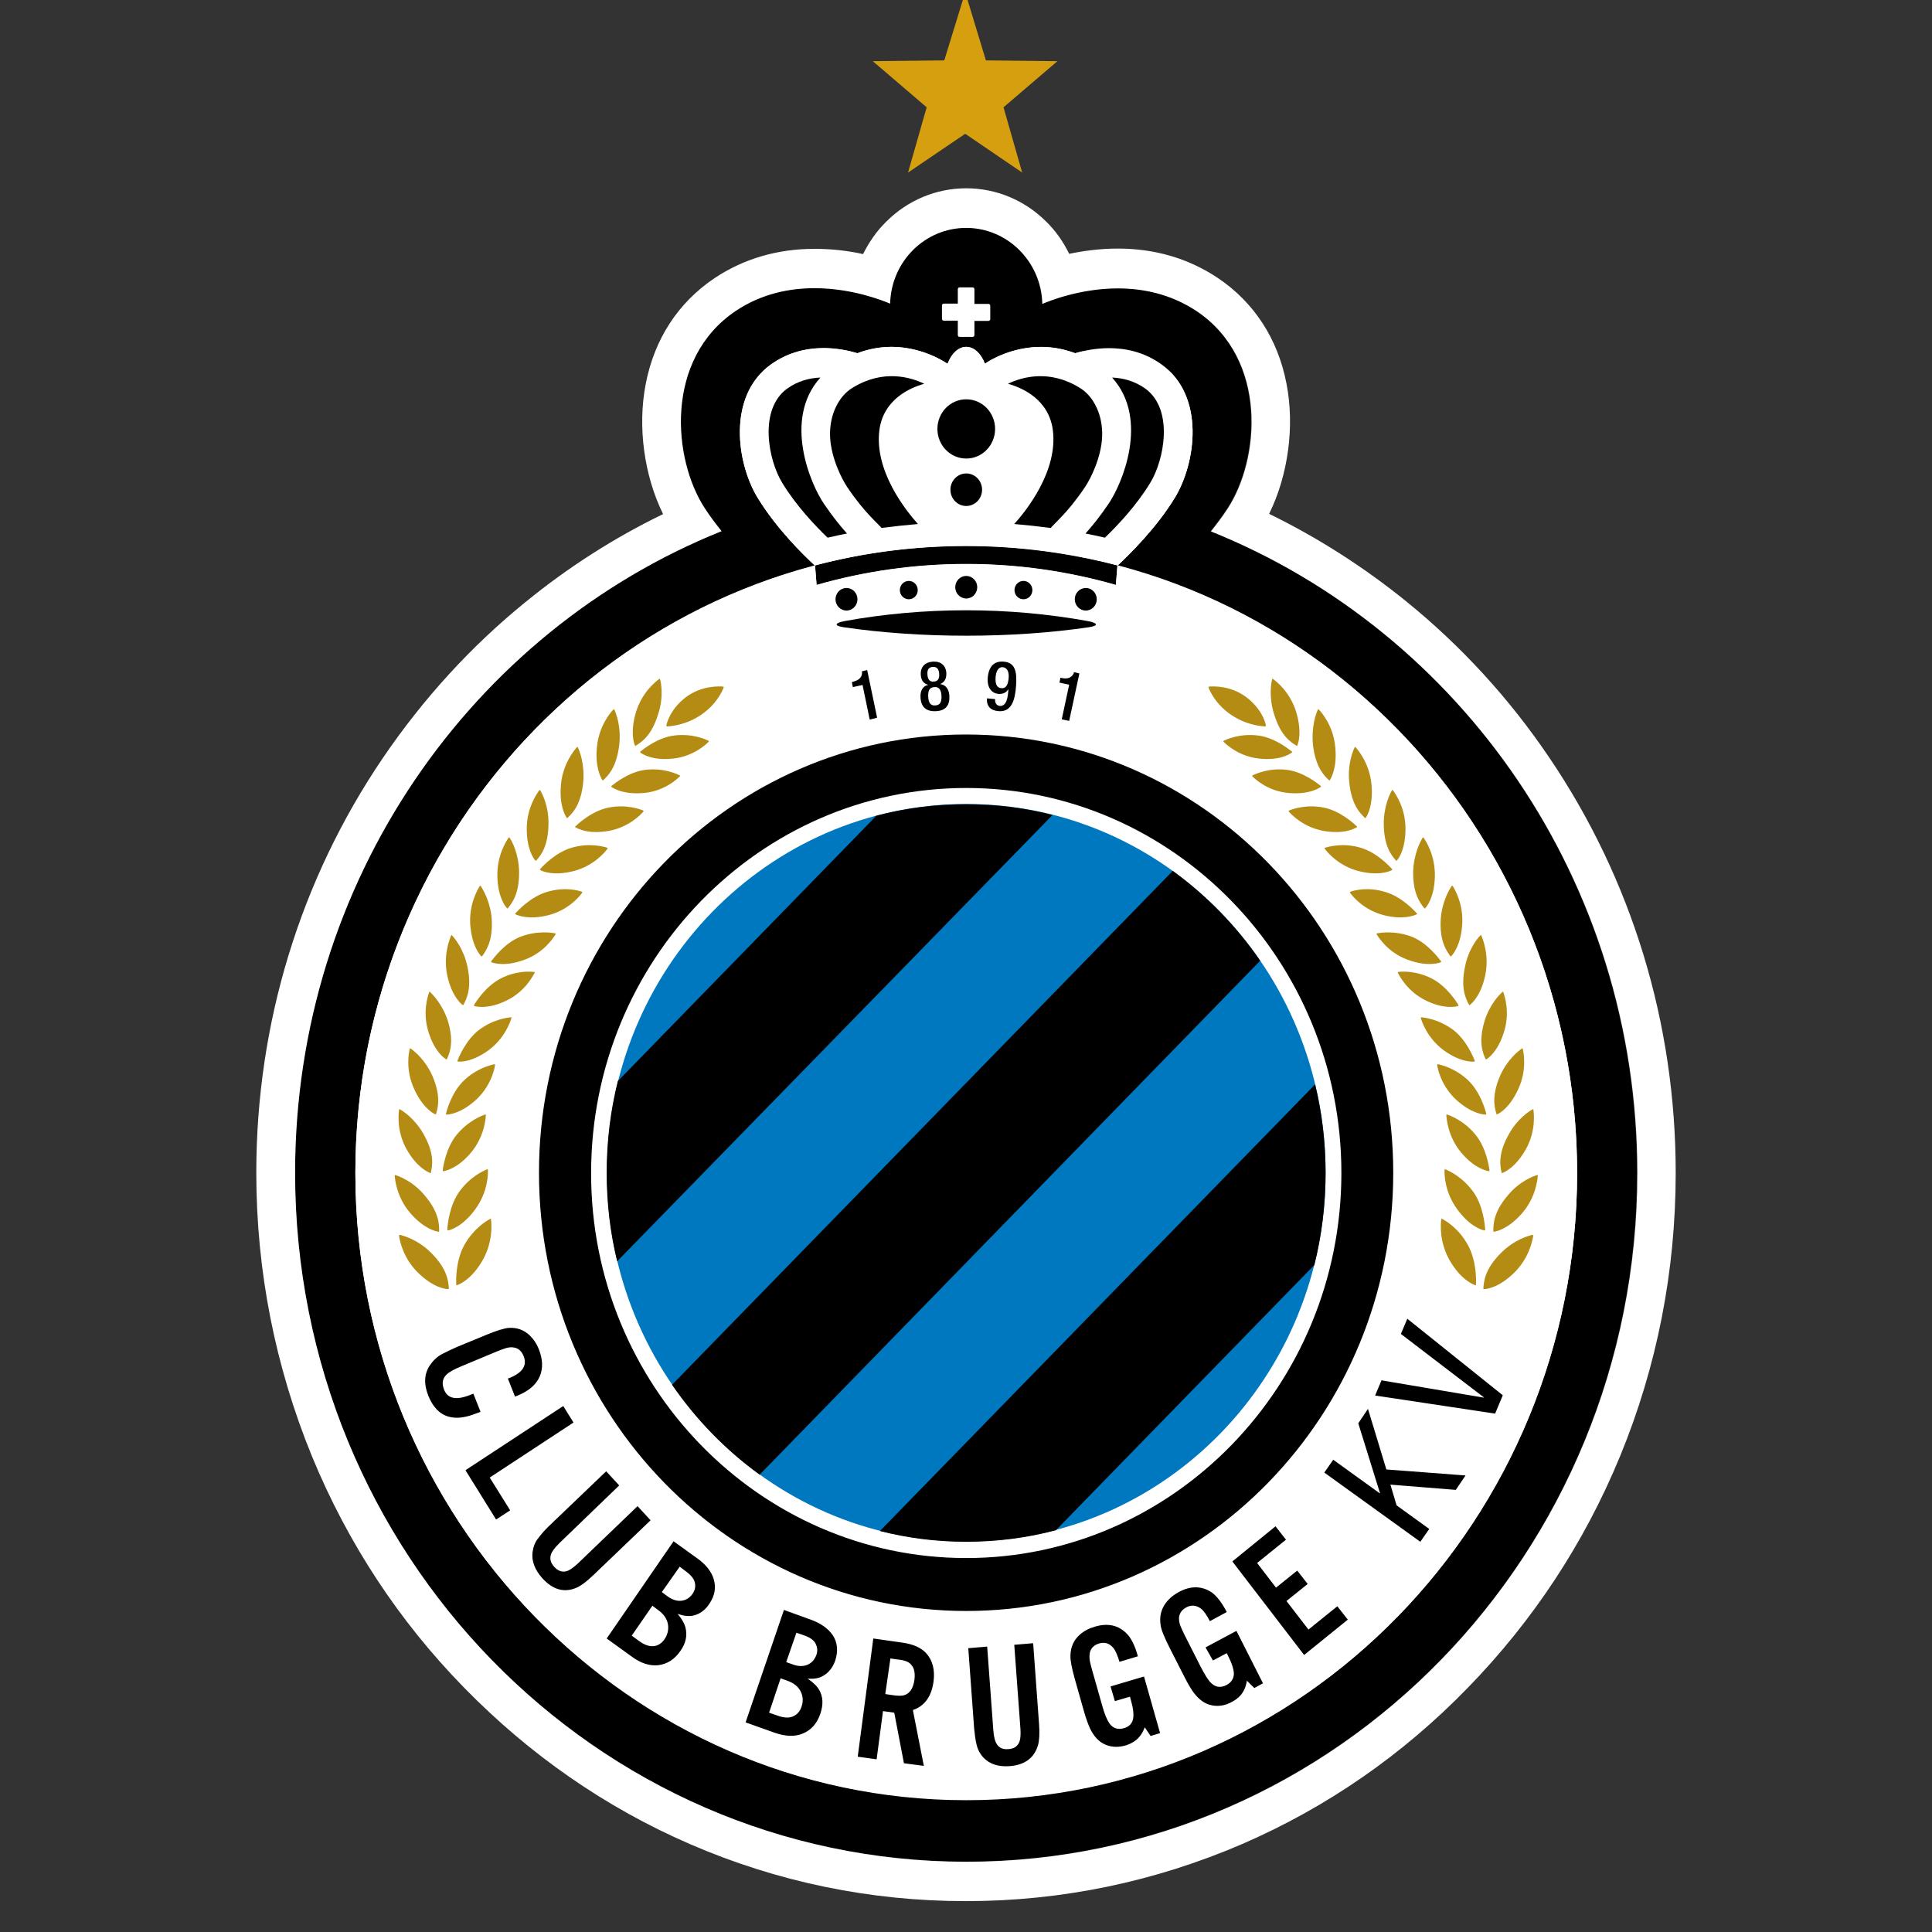
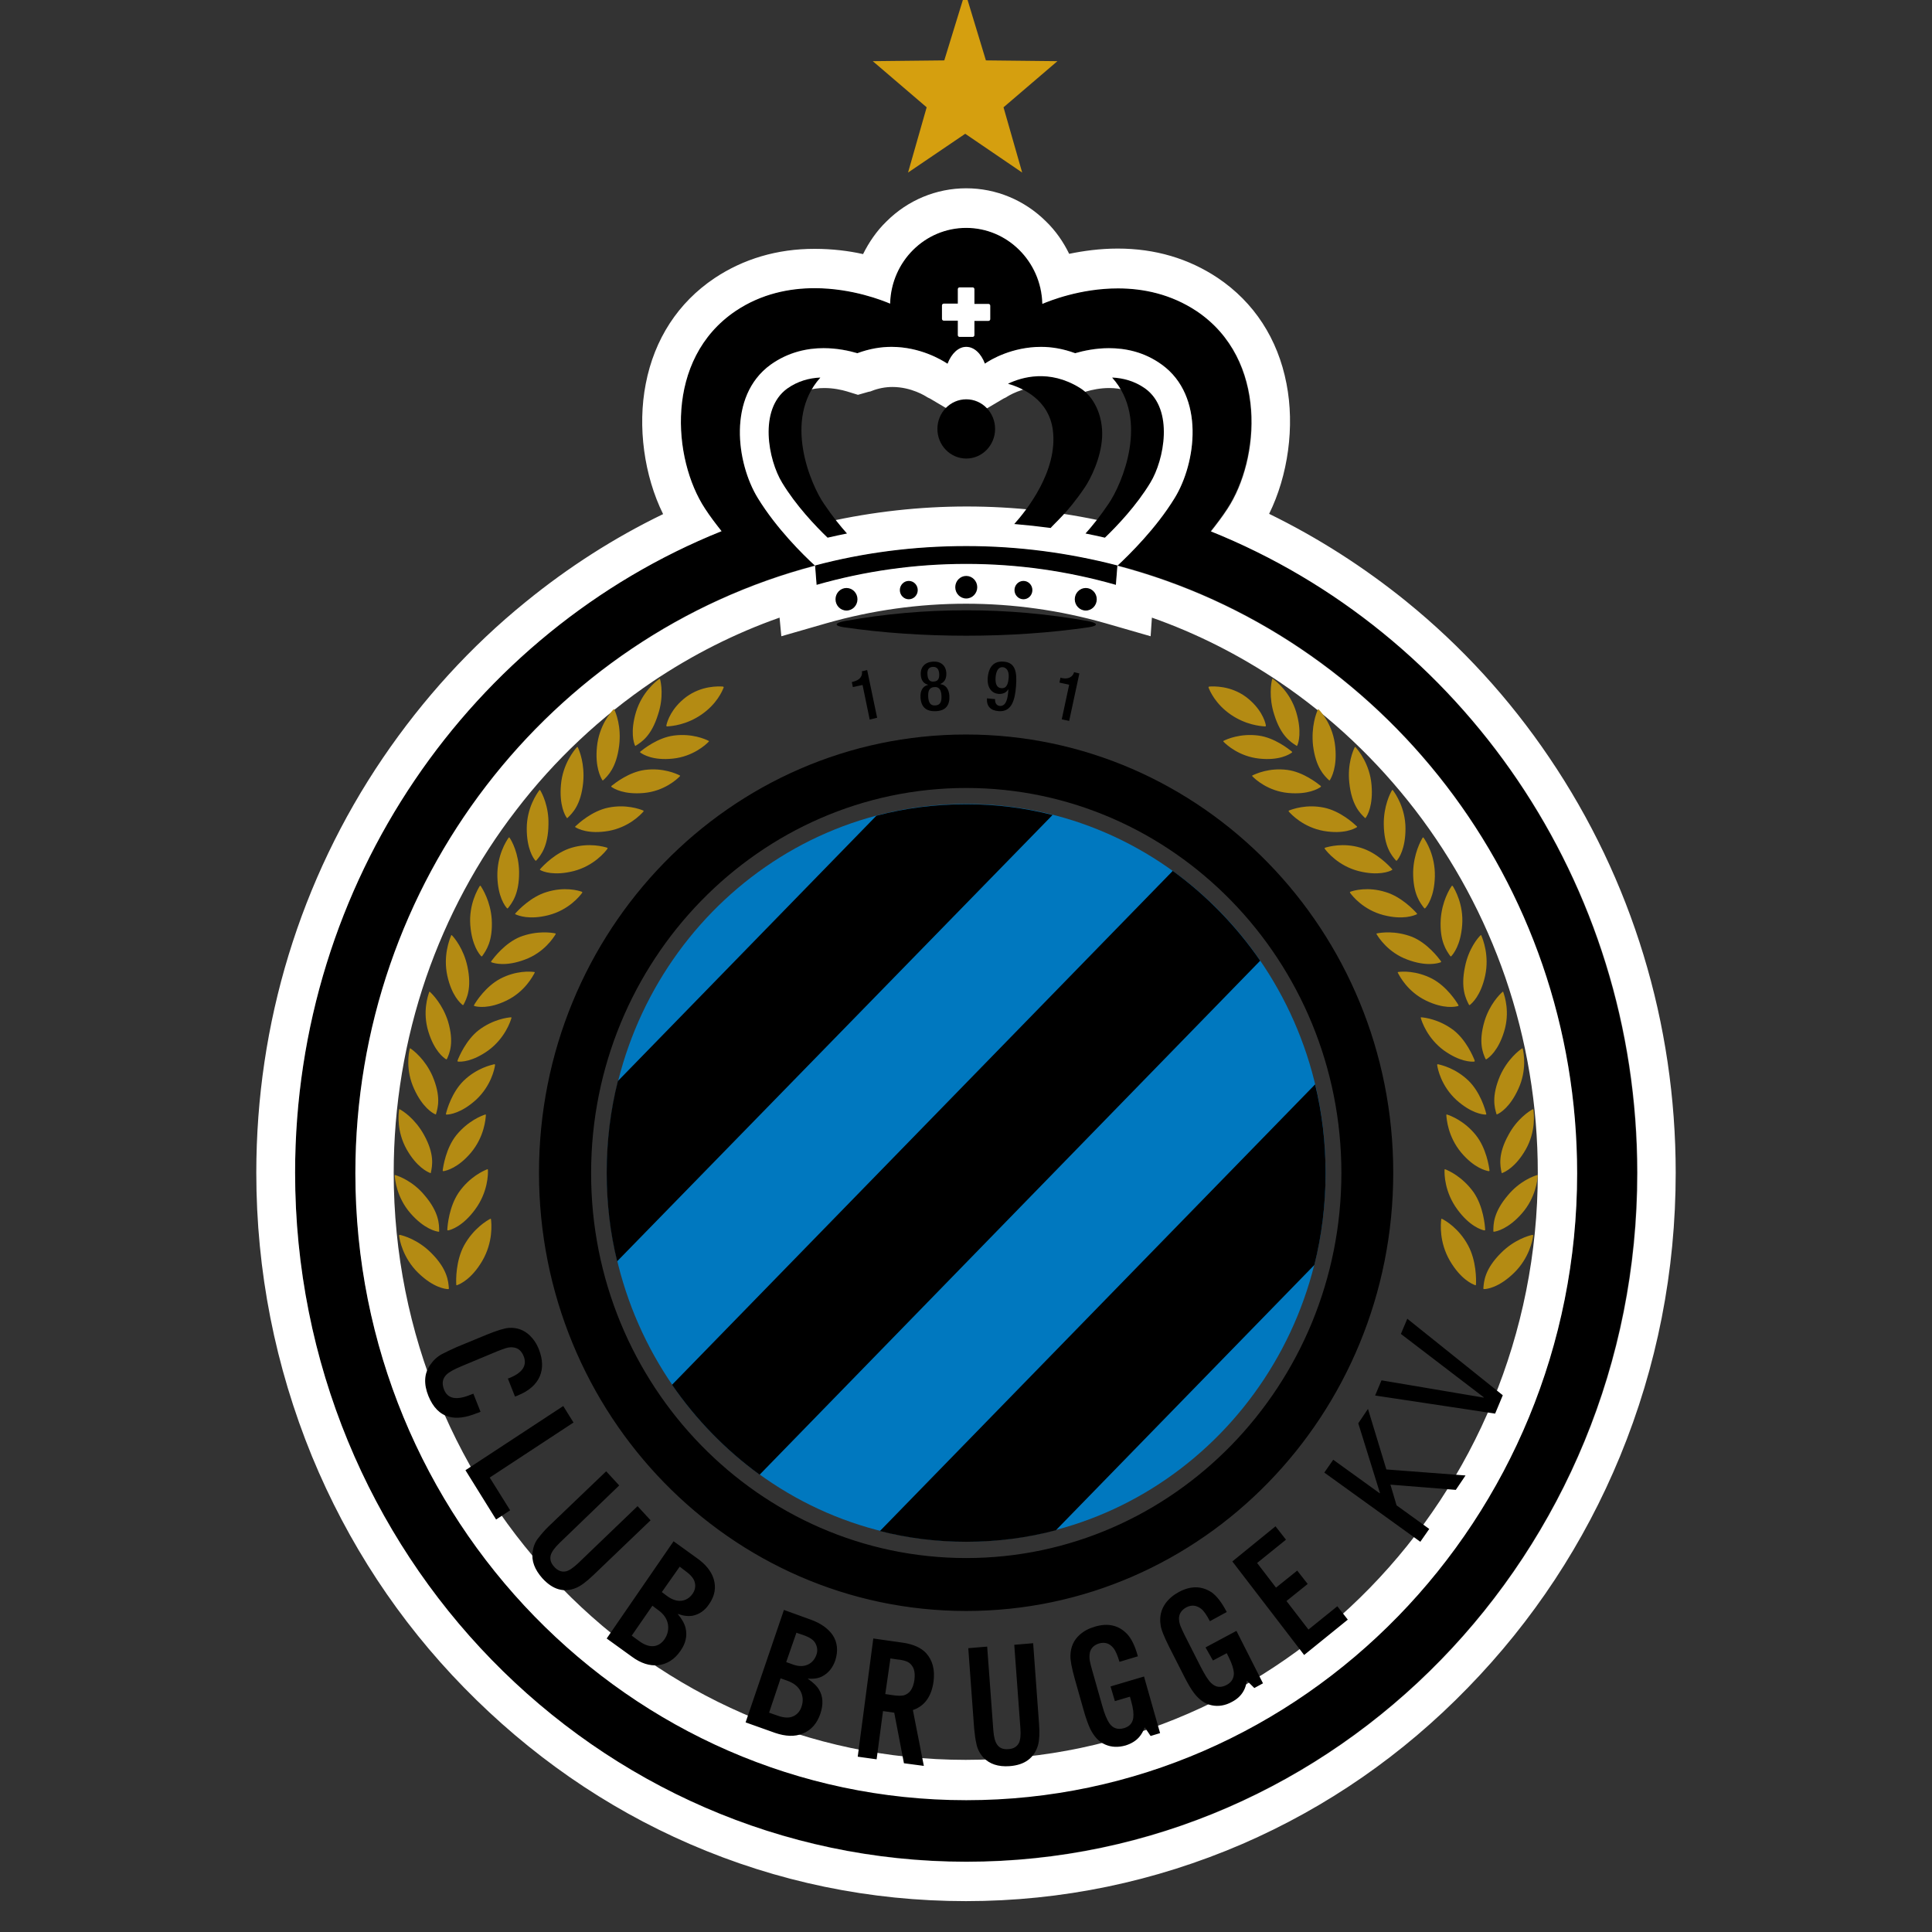
<svg xmlns="http://www.w3.org/2000/svg" width="50" height="50" viewBox="0 0 50 50" fill="none">
  <rect x="0" y="0" width="50" height="50" fill="#333333" stroke="none" />
  <g clip-path="url(#clip0_4838_18519)">
    <g clip-path="url(#clip1_4838_18519)">
-       <path d="M25.059 47.166C34.075 47.166 41.384 39.665 41.384 30.412C41.384 21.158 34.075 13.657 25.059 13.657C16.043 13.657 8.734 21.158 8.734 30.412C8.734 39.665 16.043 47.166 25.059 47.166Z" fill="white" />
-       <path d="M20.34 15.8L17.994 9.764L19.038 8.054L26.486 8.726L30.855 9.764L31.655 11.398L29.632 15.8L20.346 16.452L20.34 15.8Z" fill="white" />
      <path d="M25.006 48.176C15.416 48.176 7.637 40.2 7.637 30.351C7.637 22.801 12.211 16.343 18.675 13.745L18.668 13.739C18.523 13.556 18.377 13.366 18.245 13.162C17.406 11.887 17.188 9.296 19.038 8.048C20.717 6.915 22.739 7.729 23.03 7.858V7.844C23.07 6.759 23.936 5.891 25 5.891C26.064 5.891 26.936 6.759 26.969 7.844V7.858C27.267 7.729 29.282 6.922 30.961 8.048C32.812 9.296 32.593 11.887 31.754 13.162C31.622 13.366 31.477 13.556 31.331 13.739L31.325 13.745C37.788 16.343 42.362 22.794 42.362 30.351C42.368 40.2 34.596 48.176 25.006 48.176ZM25.006 46.576C33.724 46.576 40.815 39.297 40.815 30.351C40.815 21.404 33.724 14.125 25.006 14.125C16.289 14.132 9.197 21.404 9.197 30.351C9.197 39.297 16.289 46.576 25.006 46.576ZM25.006 8.977C24.801 8.977 24.623 9.153 24.524 9.411H24.517C24.319 9.282 23.36 8.699 22.191 9.14H22.184C21.721 8.997 20.776 8.834 19.944 9.438C18.82 10.252 19.058 11.989 19.613 12.891C20.096 13.678 20.776 14.349 21.087 14.634L21.093 14.641L21.133 15.143C22.369 14.79 23.665 14.6 25.006 14.6C26.348 14.6 27.643 14.79 28.879 15.143L28.919 14.641L28.925 14.634C29.229 14.349 29.917 13.678 30.399 12.891C30.954 11.989 31.192 10.252 30.069 9.438C29.236 8.834 28.291 9.004 27.828 9.14H27.822C26.652 8.706 25.694 9.282 25.495 9.411H25.489C25.383 9.147 25.204 8.977 25.006 8.977Z" fill="black" />
      <path d="M25.006 5.898C26.07 5.898 26.943 6.766 26.976 7.851V7.865C27.154 7.79 27.954 7.464 28.932 7.464C29.58 7.464 30.3 7.607 30.974 8.055C32.825 9.303 32.607 11.894 31.768 13.169C31.635 13.373 31.49 13.562 31.345 13.746L31.338 13.752C37.802 16.35 42.375 22.801 42.375 30.357C42.375 40.2 34.603 48.183 25.006 48.183C15.416 48.177 7.637 40.2 7.637 30.351C7.637 22.801 12.211 16.343 18.675 13.746L18.668 13.739C18.523 13.556 18.377 13.366 18.245 13.162C17.406 11.887 17.188 9.296 19.038 8.048C19.706 7.6 20.433 7.458 21.081 7.458C22.059 7.458 22.858 7.783 23.037 7.858V7.844C23.07 6.766 23.936 5.898 25.006 5.898ZM25.489 9.411C25.39 9.147 25.211 8.977 25.006 8.977C24.802 8.977 24.623 9.153 24.524 9.411H24.517C24.372 9.316 23.817 8.977 23.07 8.977C22.799 8.977 22.502 9.025 22.191 9.14H22.184C21.973 9.079 21.669 9.011 21.312 9.011C20.889 9.011 20.4 9.113 19.944 9.438C18.82 10.252 19.058 11.989 19.613 12.891C20.096 13.678 20.776 14.349 21.087 14.634L21.094 14.641C14.26 16.432 9.197 22.801 9.197 30.364C9.197 39.311 16.289 46.589 25.006 46.589C33.724 46.589 40.816 39.311 40.816 30.364C40.816 22.801 35.753 16.432 28.919 14.641L28.926 14.634C29.23 14.349 29.917 13.678 30.399 12.891C30.955 11.989 31.193 10.252 30.069 9.438C29.613 9.106 29.124 9.011 28.701 9.011C28.351 9.011 28.04 9.079 27.828 9.14H27.822C27.511 9.025 27.214 8.977 26.943 8.977C26.189 8.977 25.634 9.309 25.489 9.411ZM25.006 14.132C26.355 14.132 27.663 14.309 28.919 14.634L28.879 15.136C27.643 14.783 26.348 14.594 25.006 14.594C23.665 14.594 22.369 14.783 21.133 15.136L21.094 14.634C22.343 14.302 23.658 14.132 25.006 14.132ZM25.006 4.873C24.233 4.873 23.493 5.179 22.938 5.735C22.686 5.979 22.488 6.271 22.336 6.576C21.973 6.494 21.543 6.44 21.081 6.44C20.116 6.44 19.243 6.698 18.49 7.2C17.551 7.831 16.936 8.774 16.712 9.933C16.494 11.046 16.672 12.314 17.161 13.305C15.899 13.915 14.703 14.682 13.605 15.577C12.184 16.73 10.949 18.087 9.911 19.613C7.77 22.767 6.633 26.484 6.633 30.351C6.633 32.894 7.122 35.363 8.074 37.69C8.999 39.935 10.321 41.95 12.013 43.679C13.705 45.409 15.661 46.773 17.849 47.722C20.116 48.706 22.521 49.201 25 49.201C27.478 49.201 29.884 48.699 32.151 47.722C34.339 46.773 36.301 45.416 37.987 43.679C39.672 41.95 41.001 39.935 41.926 37.69C42.884 35.363 43.367 32.894 43.367 30.351C43.367 26.484 42.236 22.767 40.095 19.606C39.064 18.08 37.822 16.723 36.401 15.57C35.297 14.675 34.107 13.915 32.845 13.298C33.334 12.308 33.512 11.039 33.294 9.927C33.07 8.767 32.455 7.824 31.516 7.193C30.763 6.691 29.897 6.433 28.926 6.433C28.463 6.433 28.033 6.494 27.67 6.569C27.518 6.257 27.32 5.972 27.068 5.728C26.513 5.179 25.78 4.873 25.006 4.873ZM25.033 10.87L25.985 10.307H25.991L26.018 10.293L26.044 10.279C26.084 10.252 26.454 10.015 26.943 10.015C27.121 10.015 27.3 10.049 27.478 10.117L27.511 10.13L27.544 10.137H27.551L27.835 10.218L28.119 10.13C28.258 10.089 28.47 10.042 28.707 10.042C29.018 10.042 29.276 10.123 29.501 10.286C30.102 10.72 29.858 11.86 29.56 12.348C29.282 12.796 28.919 13.216 28.635 13.508C27.447 13.242 26.235 13.108 25.02 13.108C23.803 13.108 22.587 13.244 21.404 13.508C21.113 13.21 20.75 12.796 20.479 12.348C20.182 11.86 19.937 10.72 20.538 10.286C20.763 10.123 21.021 10.042 21.332 10.042C21.57 10.042 21.781 10.089 21.92 10.13L22.204 10.218L22.488 10.137H22.495L22.528 10.13L22.561 10.117C22.733 10.049 22.918 10.015 23.096 10.015C23.585 10.015 23.956 10.252 23.995 10.279L24.022 10.293L24.048 10.307H24.055L25.006 10.87L25.02 10.897L25.039 10.883L25.059 10.897L25.033 10.87ZM20.221 16.466L21.398 16.127C22.568 15.794 23.777 15.624 25 15.624C26.222 15.624 27.432 15.794 28.602 16.127L29.778 16.466L29.811 15.984C30.968 16.391 32.065 16.947 33.096 17.639C34.444 18.548 35.627 19.667 36.625 20.963C37.63 22.272 38.416 23.73 38.958 25.297C39.514 26.918 39.798 28.614 39.798 30.351C39.798 38.728 33.156 45.545 24.993 45.545C16.831 45.545 10.189 38.728 10.189 30.351C10.189 28.621 10.473 26.918 11.028 25.297C11.57 23.73 12.35 22.272 13.361 20.963C14.359 19.66 15.549 18.548 16.89 17.639C17.921 16.947 19.018 16.391 20.175 15.984L20.221 16.466Z" fill="white" />
      <path d="M22.508 18.623L22.323 17.727L22.072 17.782L22.045 17.653L22.065 17.646C22.178 17.619 22.31 17.564 22.31 17.402L22.303 17.375L22.442 17.341L22.7 18.575L22.508 18.623ZM23.823 18.053C23.81 17.87 23.889 17.754 24.015 17.727V17.72C23.909 17.693 23.837 17.612 23.83 17.463C23.817 17.266 23.936 17.137 24.14 17.123C24.345 17.11 24.478 17.218 24.491 17.415C24.497 17.564 24.445 17.653 24.339 17.7V17.707C24.464 17.72 24.557 17.822 24.57 18.005C24.583 18.25 24.478 18.392 24.226 18.405C23.969 18.419 23.837 18.297 23.823 18.053ZM24.167 17.639C24.293 17.632 24.312 17.537 24.306 17.436C24.299 17.334 24.259 17.252 24.14 17.259C24.015 17.266 23.995 17.361 24.002 17.456C24.008 17.564 24.048 17.653 24.167 17.639ZM24.207 18.256C24.345 18.25 24.372 18.141 24.365 18.005C24.359 17.87 24.312 17.768 24.18 17.782C24.041 17.788 24.015 17.897 24.022 18.032C24.028 18.161 24.068 18.27 24.207 18.256ZM25.753 18.093C25.747 18.168 25.773 18.256 25.872 18.27C26.057 18.283 26.084 18.032 26.097 17.849L26.09 17.843C26.037 17.931 25.951 17.965 25.839 17.958C25.674 17.944 25.548 17.809 25.561 17.558C25.581 17.266 25.713 17.103 25.971 17.123C26.282 17.144 26.322 17.395 26.295 17.754C26.269 18.127 26.176 18.426 25.852 18.405C25.641 18.392 25.529 18.283 25.542 18.073L25.753 18.093ZM25.951 17.266C25.832 17.259 25.78 17.375 25.766 17.524C25.753 17.7 25.799 17.802 25.912 17.809C26.057 17.822 26.09 17.693 26.104 17.544C26.117 17.395 26.07 17.279 25.951 17.266ZM27.478 18.616L27.67 17.72L27.419 17.666L27.445 17.537L27.465 17.544C27.577 17.571 27.723 17.571 27.789 17.422L27.795 17.395L27.934 17.429L27.67 18.657L27.478 18.616Z" fill="black" />
      <path d="M25.218 8.312V8.672C25.218 8.699 25.198 8.719 25.172 8.719H24.834C24.808 8.719 24.788 8.699 24.788 8.672V8.299H24.425C24.398 8.299 24.378 8.278 24.378 8.251V7.905C24.378 7.878 24.398 7.858 24.425 7.858H24.788V7.485C24.788 7.458 24.808 7.437 24.834 7.437H25.172C25.198 7.437 25.218 7.458 25.218 7.485V7.865H25.581C25.608 7.865 25.628 7.885 25.628 7.912V8.258C25.628 8.285 25.608 8.305 25.581 8.305H25.218V8.312Z" fill="white" />
      <path d="M25.007 11.867C25.419 11.867 25.753 11.524 25.753 11.1C25.753 10.677 25.419 10.334 25.007 10.334C24.594 10.334 24.26 10.677 24.26 11.1C24.26 11.524 24.594 11.867 25.007 11.867Z" fill="black" />
-       <path d="M25.006 13.095C25.233 13.095 25.416 12.906 25.416 12.674C25.416 12.442 25.233 12.253 25.006 12.253C24.78 12.253 24.597 12.442 24.597 12.674C24.597 12.906 24.78 13.095 25.006 13.095Z" fill="black" />
      <path d="M25.006 15.489C25.163 15.489 25.291 15.358 25.291 15.197C25.291 15.036 25.163 14.905 25.006 14.905C24.849 14.905 24.722 15.036 24.722 15.197C24.722 15.358 24.849 15.489 25.006 15.489Z" fill="black" />
      <path d="M21.907 15.801C22.064 15.801 22.191 15.67 22.191 15.509C22.191 15.348 22.064 15.217 21.907 15.217C21.75 15.217 21.623 15.348 21.623 15.509C21.623 15.67 21.75 15.801 21.907 15.801Z" fill="black" />
      <path d="M13.328 36.143L13.143 35.675C13.169 35.669 13.189 35.662 13.203 35.655C13.526 35.519 13.645 35.336 13.553 35.099C13.5 34.97 13.421 34.895 13.308 34.875C13.236 34.861 13.169 34.868 13.097 34.888C13.031 34.909 12.958 34.936 12.872 34.97L11.947 35.356C11.748 35.438 11.616 35.512 11.55 35.58C11.451 35.682 11.431 35.804 11.491 35.96C11.583 36.204 11.815 36.245 12.178 36.096C12.191 36.089 12.218 36.082 12.251 36.069L12.436 36.537C12.389 36.557 12.357 36.571 12.33 36.577C12.059 36.686 11.821 36.72 11.623 36.666C11.385 36.605 11.207 36.421 11.088 36.13C10.962 35.818 10.975 35.546 11.134 35.322C11.213 35.207 11.312 35.112 11.438 35.044C11.544 34.99 11.669 34.929 11.821 34.861L12.594 34.542C12.859 34.434 13.057 34.373 13.169 34.366C13.381 34.352 13.559 34.42 13.705 34.556C13.804 34.651 13.89 34.773 13.949 34.929C14.049 35.187 14.055 35.417 13.969 35.621C13.877 35.831 13.692 35.994 13.414 36.109C13.401 36.116 13.368 36.13 13.328 36.143ZM14.842 36.815L12.674 38.239L13.203 39.087L12.839 39.325L12.046 38.049L14.577 36.388L14.842 36.815ZM16.5 38.979L16.837 39.345L15.351 40.769C15.172 40.939 15.027 41.047 14.908 41.095C14.597 41.224 14.306 41.142 14.035 40.844C13.837 40.62 13.751 40.396 13.784 40.159C13.804 40.023 13.85 39.901 13.936 39.799C14.009 39.704 14.095 39.603 14.2 39.501L15.688 38.077L16.025 38.443L14.478 39.935C14.352 40.057 14.28 40.159 14.253 40.247C14.227 40.356 14.253 40.45 14.346 40.552C14.432 40.647 14.531 40.688 14.637 40.668C14.723 40.654 14.828 40.579 14.954 40.464L16.5 38.979ZM15.701 42.404L17.432 39.888L18.034 40.322C18.265 40.484 18.41 40.668 18.47 40.864C18.536 41.081 18.503 41.298 18.351 41.516C18.239 41.685 18.093 41.78 17.928 41.814C17.816 41.834 17.69 41.821 17.538 41.767C17.651 41.902 17.717 42.024 17.743 42.133C17.789 42.33 17.75 42.526 17.611 42.723C17.459 42.947 17.261 43.069 17.029 43.096C16.811 43.116 16.586 43.048 16.349 42.872L15.701 42.404ZM16.349 42.33L16.553 42.479C16.686 42.574 16.811 42.614 16.924 42.601C17.036 42.587 17.128 42.526 17.201 42.418C17.28 42.302 17.307 42.173 17.287 42.038C17.261 41.895 17.181 41.773 17.029 41.665L16.884 41.556L16.349 42.33ZM17.128 41.203L17.274 41.312C17.399 41.4 17.518 41.441 17.637 41.427C17.75 41.414 17.849 41.353 17.921 41.251C17.988 41.156 18.007 41.054 17.981 40.953C17.961 40.858 17.875 40.756 17.743 40.661L17.591 40.545L17.128 41.203ZM19.296 44.575L20.288 41.665L20.982 41.916C21.246 42.011 21.431 42.146 21.55 42.316C21.675 42.506 21.695 42.73 21.616 42.974C21.55 43.164 21.438 43.299 21.285 43.381C21.186 43.435 21.054 43.456 20.902 43.442C21.048 43.544 21.147 43.639 21.2 43.734C21.299 43.903 21.312 44.107 21.233 44.344C21.147 44.602 20.995 44.778 20.77 44.866C20.572 44.948 20.334 44.941 20.056 44.846L19.296 44.575ZM19.904 44.324L20.136 44.405C20.294 44.459 20.42 44.466 20.526 44.419C20.631 44.371 20.704 44.29 20.744 44.168C20.79 44.032 20.783 43.903 20.724 43.781C20.664 43.652 20.545 43.557 20.373 43.496L20.202 43.435L19.904 44.324ZM20.347 43.015L20.519 43.076C20.664 43.13 20.79 43.13 20.902 43.082C21.008 43.035 21.081 42.953 21.127 42.831C21.167 42.723 21.153 42.621 21.101 42.526C21.054 42.438 20.948 42.37 20.79 42.316L20.611 42.255L20.347 43.015ZM22.852 44.283L22.687 45.531L22.198 45.463L22.601 42.404L23.367 42.513C23.638 42.553 23.837 42.642 23.969 42.784C24.134 42.967 24.2 43.211 24.16 43.517C24.108 43.903 23.929 44.154 23.625 44.256L23.909 45.701L23.394 45.633L23.143 44.324L22.852 44.283ZM22.911 43.842L23.09 43.869C23.229 43.89 23.321 43.89 23.387 43.876C23.539 43.835 23.632 43.706 23.665 43.476C23.685 43.306 23.665 43.184 23.592 43.096C23.552 43.042 23.5 43.008 23.433 42.987C23.374 42.967 23.301 42.953 23.222 42.947L23.044 42.92L22.911 43.842ZM26.249 42.567L26.738 42.526L26.89 44.609C26.91 44.86 26.897 45.043 26.864 45.165C26.765 45.497 26.52 45.68 26.123 45.708C25.833 45.728 25.608 45.653 25.449 45.484C25.357 45.382 25.297 45.267 25.271 45.138C25.244 45.022 25.225 44.887 25.211 44.737L25.059 42.655L25.548 42.614L25.707 44.778C25.72 44.955 25.753 45.077 25.806 45.151C25.866 45.239 25.965 45.28 26.097 45.267C26.229 45.26 26.315 45.206 26.368 45.111C26.408 45.029 26.421 44.907 26.408 44.731L26.249 42.567ZM28.741 43.645L29.607 43.388L30.023 44.853L29.778 44.927L29.626 44.703C29.587 44.805 29.54 44.887 29.488 44.948C29.402 45.05 29.283 45.124 29.131 45.172C28.939 45.226 28.767 45.219 28.608 45.151C28.443 45.083 28.311 44.941 28.212 44.737C28.166 44.636 28.106 44.48 28.047 44.269L27.815 43.449C27.736 43.164 27.696 42.96 27.703 42.838C27.71 42.621 27.789 42.445 27.941 42.309C28.047 42.214 28.172 42.146 28.331 42.099C28.668 41.997 28.946 42.058 29.164 42.282C29.276 42.397 29.375 42.594 29.448 42.865L28.972 43.008C28.919 42.831 28.866 42.709 28.807 42.642C28.708 42.526 28.589 42.492 28.443 42.533C28.311 42.574 28.232 42.655 28.205 42.77C28.192 42.838 28.192 42.913 28.205 42.987C28.219 43.055 28.238 43.13 28.265 43.225L28.523 44.134C28.582 44.351 28.648 44.507 28.708 44.595C28.8 44.731 28.932 44.771 29.091 44.724C29.23 44.683 29.309 44.595 29.329 44.459C29.342 44.358 29.329 44.215 29.276 44.032L29.243 43.91L28.853 44.025L28.741 43.645ZM31.199 42.635L31.999 42.207L32.686 43.564L32.462 43.686L32.27 43.496C32.25 43.605 32.224 43.693 32.184 43.761C32.118 43.883 32.012 43.978 31.88 44.046C31.708 44.141 31.53 44.168 31.364 44.134C31.186 44.1 31.034 43.991 30.895 43.808C30.829 43.72 30.743 43.578 30.644 43.381L30.261 42.628C30.129 42.363 30.049 42.173 30.036 42.051C30.003 41.841 30.049 41.651 30.168 41.488C30.254 41.373 30.366 41.278 30.505 41.203C30.816 41.034 31.1 41.041 31.358 41.21C31.49 41.305 31.622 41.475 31.748 41.719L31.312 41.956C31.226 41.794 31.153 41.685 31.08 41.631C30.961 41.543 30.836 41.529 30.704 41.597C30.578 41.665 30.519 41.76 30.512 41.875C30.512 41.95 30.525 42.017 30.552 42.085C30.578 42.146 30.611 42.221 30.651 42.302L31.074 43.137C31.18 43.34 31.265 43.483 31.345 43.557C31.464 43.672 31.596 43.686 31.748 43.605C31.873 43.537 31.933 43.435 31.933 43.299C31.926 43.198 31.887 43.062 31.801 42.892L31.748 42.784L31.391 42.974L31.199 42.635ZM33.01 39.501L33.281 39.847L32.534 40.45L33.023 41.088L33.572 40.647L33.843 40.993L33.294 41.434L33.863 42.173L34.61 41.57L34.881 41.916L33.751 42.831L31.893 40.41L33.01 39.501ZM34.273 38.11L34.504 37.778L35.707 38.646L35.713 38.639L35.152 36.835L35.403 36.462L35.879 38.029L37.928 38.185L37.676 38.558L35.984 38.422L36.143 38.958L36.989 39.569L36.758 39.901L34.273 38.11ZM35.588 36.116L35.753 35.723L38.397 36.17L38.403 36.164L36.255 34.522L36.421 34.129L38.892 36.109L38.694 36.584L35.588 36.116ZM25.006 16.452C26.123 16.452 27.188 16.377 28.166 16.235C28.456 16.194 28.404 16.119 28.146 16.072C27.128 15.889 26.077 15.794 25.006 15.794C23.929 15.794 22.878 15.889 21.867 16.072C21.609 16.119 21.563 16.194 21.847 16.235C22.826 16.377 23.89 16.452 25.006 16.452ZM36.057 30.351C36.057 36.618 31.107 41.692 25.006 41.692C18.906 41.692 13.949 36.618 13.949 30.351C13.949 24.083 18.9 19.009 25 19.009C31.107 19.009 36.057 24.09 36.057 30.351ZM25.006 40.322C30.36 40.322 34.715 35.852 34.715 30.357C34.715 24.863 30.36 20.393 25.006 20.393C19.653 20.393 15.298 24.863 15.298 30.357C15.291 35.852 19.653 40.322 25.006 40.322Z" fill="black" />
      <path d="M25.007 39.894C30.142 39.894 34.306 35.621 34.306 30.351C34.306 25.08 30.142 20.807 25.007 20.807C19.871 20.807 15.707 25.08 15.707 30.351C15.707 35.621 19.871 39.894 25.007 39.894Z" fill="#0078BF" />
      <path d="M27.326 39.603C26.586 39.799 25.806 39.901 25.006 39.901C24.24 39.901 23.486 39.806 22.773 39.623L22.779 39.616L34.028 28.071L34.035 28.065C34.213 28.797 34.306 29.564 34.306 30.357C34.306 31.178 34.206 31.979 34.015 32.738L34.008 32.745L27.333 39.596L27.326 39.603ZM19.66 38.165C18.781 37.527 18.014 36.74 17.393 35.838L17.399 35.831L30.34 22.55L30.347 22.536C31.226 23.174 31.992 23.961 32.614 24.863L32.607 24.87L19.666 38.158L19.66 38.165ZM15.972 32.643C15.793 31.911 15.701 31.144 15.701 30.351C15.701 29.53 15.8 28.729 15.992 27.97H15.998L22.673 21.119L22.68 21.112C23.42 20.915 24.2 20.814 25.006 20.814C25.773 20.814 26.526 20.908 27.24 21.092L27.234 21.098L15.978 32.636L15.972 32.643Z" fill="black" />
      <path d="M23.519 15.509C23.647 15.509 23.751 15.403 23.751 15.272C23.751 15.14 23.647 15.034 23.519 15.034C23.392 15.034 23.288 15.14 23.288 15.272C23.288 15.403 23.392 15.509 23.519 15.509Z" fill="black" />
      <path d="M21.92 13.807C21.755 13.841 21.59 13.874 21.418 13.915C21.1 13.61 20.598 13.081 20.241 12.491C19.884 11.907 19.627 10.598 20.373 10.056C20.651 9.859 20.948 9.784 21.226 9.771V9.778C20.261 10.856 20.975 12.531 21.325 13.04C21.55 13.373 21.755 13.624 21.92 13.807Z" fill="black" />
-       <path d="M22.528 13.366C22.382 13.216 22.164 12.959 21.926 12.606C21.781 12.389 21.51 11.853 21.483 11.31C21.457 10.747 21.701 10.252 22.065 10.035C22.858 9.547 23.565 9.764 23.909 9.926L23.916 9.933C23.552 10.035 22.865 10.333 22.759 11.127C22.62 12.192 23.453 13.223 23.757 13.562H23.75C23.433 13.589 23.122 13.623 22.812 13.664C22.819 13.657 22.633 13.481 22.528 13.366Z" fill="black" />
      <path d="M28.1 15.801C28.257 15.801 28.384 15.67 28.384 15.509C28.384 15.348 28.257 15.217 28.1 15.217C27.943 15.217 27.815 15.348 27.815 15.509C27.815 15.67 27.943 15.801 28.1 15.801Z" fill="black" />
      <path d="M26.487 15.509C26.614 15.509 26.718 15.403 26.718 15.272C26.718 15.14 26.614 15.034 26.487 15.034C26.359 15.034 26.255 15.14 26.255 15.272C26.255 15.403 26.359 15.509 26.487 15.509Z" fill="black" />
      <path d="M28.093 13.807C28.258 13.841 28.423 13.874 28.595 13.915C28.912 13.61 29.415 13.081 29.771 12.491C30.128 11.907 30.386 10.598 29.639 10.056C29.362 9.859 29.064 9.784 28.787 9.771V9.778C29.752 10.856 29.038 12.531 28.688 13.04C28.463 13.373 28.258 13.624 28.093 13.807Z" fill="black" />
      <path d="M27.478 13.366C27.624 13.216 27.842 12.959 28.08 12.606C28.225 12.389 28.496 11.853 28.523 11.31C28.549 10.747 28.304 10.252 27.941 10.035C27.148 9.547 26.441 9.764 26.097 9.926L26.09 9.933C26.454 10.035 27.141 10.333 27.247 11.127C27.386 12.192 26.553 13.223 26.249 13.562H26.256C26.573 13.589 26.883 13.623 27.194 13.664C27.188 13.657 27.372 13.481 27.478 13.366Z" fill="black" />
      <path d="M18.337 19.172C18.351 19.179 18.351 19.186 18.337 19.199C18.265 19.274 17.934 19.579 17.412 19.633C16.897 19.687 16.639 19.525 16.573 19.477C16.56 19.47 16.566 19.457 16.573 19.45C16.659 19.382 17.022 19.09 17.439 19.036C17.908 18.975 18.258 19.131 18.337 19.172ZM12.687 31.544C12.7 31.538 12.707 31.544 12.707 31.558C12.72 31.666 12.766 32.141 12.482 32.63C12.204 33.104 11.907 33.233 11.828 33.26C11.814 33.267 11.808 33.26 11.808 33.24C11.801 33.125 11.794 32.63 12.012 32.229C12.257 31.788 12.607 31.585 12.687 31.544ZM10.347 31.958C10.334 31.958 10.327 31.965 10.327 31.978C10.34 32.087 10.426 32.555 10.823 32.942C11.213 33.322 11.524 33.362 11.603 33.362C11.616 33.362 11.616 33.355 11.616 33.335C11.603 33.166 11.583 32.847 11.16 32.426C10.816 32.08 10.44 31.978 10.347 31.958ZM10.235 30.412C10.222 30.405 10.215 30.412 10.215 30.425C10.222 30.527 10.268 30.995 10.625 31.402C10.975 31.802 11.279 31.87 11.352 31.877C11.365 31.877 11.371 31.87 11.365 31.856C11.365 31.687 11.365 31.375 10.988 30.934C10.684 30.567 10.321 30.439 10.235 30.412ZM12.607 30.262C12.621 30.256 12.627 30.262 12.627 30.276C12.634 30.384 12.627 30.852 12.297 31.3C11.979 31.734 11.675 31.829 11.596 31.843C11.583 31.843 11.576 31.836 11.576 31.822C11.583 31.707 11.623 31.226 11.874 30.859C12.158 30.452 12.521 30.296 12.607 30.262ZM12.555 28.845C12.568 28.838 12.574 28.845 12.574 28.858C12.568 28.96 12.535 29.414 12.191 29.828C11.854 30.228 11.556 30.296 11.477 30.31C11.464 30.31 11.457 30.303 11.457 30.289C11.471 30.181 11.543 29.713 11.808 29.381C12.112 29.007 12.469 28.872 12.555 28.845ZM12.792 27.542C12.806 27.542 12.812 27.549 12.812 27.563C12.799 27.664 12.707 28.105 12.317 28.465C11.933 28.811 11.636 28.845 11.556 28.845C11.543 28.845 11.537 28.838 11.543 28.817C11.57 28.709 11.695 28.268 11.999 27.97C12.336 27.644 12.707 27.563 12.792 27.542ZM13.222 26.328C13.235 26.328 13.242 26.335 13.235 26.348C13.209 26.443 13.063 26.871 12.64 27.183C12.224 27.481 11.933 27.481 11.854 27.474C11.841 27.474 11.841 27.461 11.841 27.447C11.88 27.346 12.059 26.918 12.389 26.66C12.766 26.376 13.136 26.335 13.222 26.328ZM13.823 25.155C13.837 25.155 13.843 25.161 13.837 25.175C13.79 25.263 13.585 25.663 13.11 25.894C12.647 26.118 12.35 26.057 12.277 26.036C12.264 26.03 12.264 26.023 12.27 26.009C12.323 25.914 12.574 25.528 12.944 25.331C13.354 25.114 13.731 25.141 13.823 25.155ZM14.372 24.157C14.385 24.157 14.385 24.171 14.379 24.178C14.326 24.266 14.081 24.653 13.579 24.836C13.09 25.019 12.792 24.931 12.72 24.904C12.707 24.897 12.707 24.89 12.713 24.877C12.779 24.788 13.063 24.409 13.46 24.246C13.903 24.076 14.286 24.137 14.372 24.157ZM15.059 23.079C15.073 23.086 15.073 23.093 15.066 23.106C15.007 23.188 14.722 23.547 14.2 23.683C13.698 23.812 13.414 23.696 13.341 23.662C13.328 23.656 13.328 23.649 13.341 23.635C13.414 23.554 13.738 23.208 14.147 23.086C14.603 22.943 14.973 23.045 15.059 23.079ZM15.714 21.939C15.727 21.946 15.727 21.953 15.72 21.967C15.661 22.048 15.37 22.407 14.848 22.543C14.339 22.672 14.048 22.557 13.982 22.516C13.969 22.509 13.969 22.502 13.982 22.489C14.055 22.407 14.379 22.061 14.795 21.939C15.251 21.804 15.628 21.912 15.714 21.939ZM16.646 20.976C16.659 20.983 16.659 20.99 16.652 21.003C16.586 21.078 16.276 21.41 15.747 21.505C15.231 21.593 14.96 21.451 14.894 21.41C14.881 21.404 14.881 21.39 14.894 21.383C14.973 21.309 15.317 20.99 15.74 20.902C16.203 20.807 16.566 20.942 16.646 20.976ZM17.591 20.067C17.604 20.074 17.604 20.081 17.591 20.094C17.518 20.169 17.188 20.474 16.665 20.522C16.15 20.569 15.892 20.413 15.826 20.366C15.813 20.359 15.819 20.345 15.826 20.339C15.912 20.271 16.276 19.979 16.692 19.925C17.161 19.864 17.511 20.027 17.591 20.067ZM17.247 18.765C17.24 18.792 17.254 18.806 17.273 18.799C17.392 18.792 17.769 18.758 18.152 18.494C18.549 18.222 18.694 17.883 18.727 17.795C18.734 17.781 18.727 17.775 18.708 17.768C18.595 17.761 18.159 17.741 17.756 18.039C17.373 18.331 17.273 18.656 17.247 18.765ZM10.347 28.709C10.334 28.702 10.327 28.709 10.327 28.723C10.314 28.824 10.261 29.279 10.525 29.747C10.783 30.201 11.061 30.33 11.133 30.357C11.147 30.364 11.153 30.357 11.153 30.337C11.186 30.174 11.252 29.876 10.975 29.374C10.744 28.953 10.426 28.75 10.347 28.709ZM10.625 27.135C10.611 27.128 10.605 27.128 10.605 27.142C10.578 27.244 10.492 27.692 10.717 28.18C10.935 28.662 11.2 28.811 11.266 28.838C11.279 28.845 11.286 28.838 11.286 28.824C11.332 28.668 11.418 28.377 11.193 27.848C11.001 27.413 10.697 27.183 10.625 27.135ZM11.127 25.67C11.12 25.663 11.107 25.663 11.107 25.677C11.074 25.772 10.929 26.192 11.087 26.701C11.239 27.196 11.477 27.373 11.543 27.413C11.556 27.42 11.563 27.413 11.57 27.4C11.636 27.251 11.755 26.979 11.596 26.437C11.457 25.996 11.193 25.731 11.127 25.67ZM11.695 24.205C11.689 24.198 11.675 24.198 11.675 24.212C11.636 24.307 11.464 24.727 11.576 25.25C11.689 25.765 11.913 25.962 11.973 26.009C11.986 26.016 11.993 26.009 11.999 25.996C12.072 25.853 12.217 25.582 12.098 25.019C11.999 24.551 11.755 24.266 11.695 24.205ZM12.442 22.93C12.435 22.916 12.429 22.923 12.416 22.93C12.363 23.018 12.132 23.405 12.171 23.94C12.211 24.463 12.402 24.693 12.455 24.748C12.462 24.754 12.469 24.754 12.482 24.741C12.574 24.605 12.759 24.368 12.726 23.791C12.693 23.323 12.488 23.004 12.442 22.93ZM13.189 21.682C13.182 21.668 13.176 21.668 13.162 21.682C13.103 21.763 12.858 22.143 12.872 22.686C12.885 23.208 13.07 23.452 13.123 23.506C13.13 23.513 13.136 23.513 13.149 23.5C13.248 23.371 13.44 23.14 13.434 22.564C13.427 22.089 13.242 21.756 13.189 21.682ZM13.982 20.454C13.976 20.44 13.969 20.44 13.956 20.454C13.896 20.535 13.632 20.908 13.632 21.444C13.632 21.967 13.804 22.218 13.857 22.272C13.863 22.279 13.87 22.279 13.883 22.265C13.989 22.143 14.187 21.912 14.194 21.336C14.207 20.868 14.028 20.529 13.982 20.454ZM14.954 19.341C14.947 19.328 14.94 19.328 14.927 19.341C14.861 19.416 14.564 19.769 14.517 20.311C14.471 20.841 14.623 21.105 14.669 21.166C14.676 21.18 14.683 21.173 14.696 21.159C14.815 21.044 15.033 20.834 15.092 20.257C15.139 19.769 14.993 19.423 14.954 19.341ZM15.899 18.365C15.892 18.351 15.886 18.351 15.872 18.365C15.8 18.439 15.502 18.785 15.449 19.328C15.396 19.857 15.549 20.122 15.588 20.189C15.595 20.203 15.601 20.196 15.615 20.189C15.733 20.074 15.952 19.871 16.024 19.294C16.084 18.799 15.938 18.446 15.899 18.365ZM17.082 17.578C17.082 17.564 17.069 17.564 17.062 17.571C16.976 17.632 16.619 17.91 16.46 18.426C16.308 18.934 16.401 19.226 16.434 19.294C16.441 19.308 16.447 19.308 16.46 19.294C16.599 19.206 16.857 19.05 17.029 18.494C17.181 18.046 17.108 17.666 17.082 17.578ZM31.668 19.172C31.655 19.179 31.655 19.186 31.668 19.199C31.741 19.274 32.071 19.579 32.594 19.633C33.109 19.687 33.367 19.525 33.433 19.477C33.446 19.47 33.44 19.457 33.433 19.45C33.347 19.382 32.983 19.09 32.567 19.036C32.098 18.975 31.748 19.131 31.668 19.172ZM37.319 31.544C37.306 31.538 37.299 31.544 37.299 31.558C37.286 31.666 37.24 32.141 37.524 32.63C37.802 33.104 38.099 33.233 38.178 33.26C38.191 33.267 38.198 33.26 38.198 33.24C38.205 33.125 38.211 32.63 37.993 32.229C37.755 31.788 37.405 31.585 37.319 31.544ZM39.659 31.958C39.672 31.958 39.679 31.965 39.679 31.978C39.665 32.087 39.58 32.555 39.183 32.942C38.793 33.322 38.482 33.362 38.403 33.362C38.39 33.362 38.39 33.355 38.39 33.335C38.403 33.166 38.423 32.847 38.846 32.426C39.19 32.08 39.566 31.978 39.659 31.958ZM39.778 30.412C39.791 30.405 39.798 30.412 39.798 30.425C39.791 30.527 39.745 30.995 39.388 31.402C39.038 31.802 38.733 31.87 38.661 31.877C38.648 31.877 38.648 31.87 38.648 31.856C38.648 31.687 38.648 31.375 39.024 30.934C39.328 30.567 39.685 30.439 39.778 30.412ZM37.405 30.262C37.392 30.256 37.385 30.262 37.385 30.276C37.379 30.384 37.385 30.852 37.716 31.3C38.033 31.734 38.337 31.829 38.416 31.843C38.429 31.843 38.436 31.836 38.436 31.822C38.429 31.707 38.39 31.226 38.139 30.859C37.848 30.452 37.491 30.296 37.405 30.262ZM37.451 28.845C37.438 28.838 37.431 28.845 37.431 28.858C37.438 28.96 37.471 29.414 37.815 29.828C38.152 30.228 38.449 30.296 38.529 30.31C38.542 30.31 38.548 30.303 38.548 30.289C38.535 30.181 38.462 29.713 38.198 29.381C37.901 29.007 37.537 28.872 37.451 28.845ZM37.213 27.542C37.2 27.542 37.194 27.549 37.194 27.563C37.207 27.664 37.299 28.105 37.689 28.465C38.073 28.811 38.37 28.845 38.449 28.845C38.462 28.845 38.469 28.838 38.462 28.817C38.436 28.709 38.31 28.268 38.007 27.97C37.669 27.644 37.306 27.563 37.213 27.542ZM36.784 26.328C36.771 26.328 36.764 26.335 36.771 26.348C36.797 26.443 36.942 26.871 37.365 27.183C37.782 27.481 38.073 27.481 38.152 27.474C38.165 27.474 38.165 27.461 38.165 27.447C38.126 27.346 37.947 26.918 37.617 26.66C37.24 26.376 36.87 26.335 36.784 26.328ZM36.189 25.155C36.176 25.155 36.169 25.161 36.176 25.175C36.222 25.263 36.427 25.663 36.903 25.894C37.365 26.118 37.663 26.057 37.736 26.036C37.749 26.03 37.749 26.023 37.742 26.009C37.689 25.914 37.438 25.528 37.068 25.331C36.652 25.114 36.275 25.141 36.189 25.155ZM35.634 24.157C35.621 24.157 35.621 24.171 35.627 24.178C35.68 24.266 35.925 24.653 36.427 24.836C36.916 25.019 37.213 24.931 37.286 24.904C37.299 24.897 37.299 24.89 37.293 24.877C37.227 24.788 36.942 24.409 36.546 24.246C36.103 24.076 35.726 24.137 35.634 24.157ZM34.946 23.079C34.933 23.086 34.933 23.093 34.94 23.106C34.999 23.188 35.283 23.547 35.806 23.683C36.308 23.812 36.592 23.696 36.665 23.662C36.678 23.656 36.678 23.649 36.665 23.635C36.592 23.554 36.268 23.208 35.858 23.086C35.403 22.943 35.032 23.045 34.946 23.079ZM34.292 21.939C34.279 21.946 34.279 21.953 34.285 21.967C34.345 22.048 34.636 22.407 35.158 22.543C35.667 22.672 35.958 22.557 36.024 22.516C36.037 22.509 36.037 22.502 36.024 22.489C35.951 22.407 35.627 22.061 35.211 21.939C34.761 21.804 34.385 21.912 34.292 21.939ZM33.36 20.976C33.347 20.983 33.347 20.99 33.354 21.003C33.42 21.078 33.73 21.41 34.259 21.505C34.775 21.593 35.046 21.451 35.112 21.41C35.125 21.404 35.125 21.39 35.112 21.383C35.032 21.309 34.689 20.99 34.266 20.902C33.81 20.807 33.446 20.942 33.36 20.976ZM32.415 20.067C32.402 20.074 32.402 20.081 32.415 20.094C32.488 20.169 32.818 20.474 33.34 20.522C33.856 20.569 34.114 20.413 34.18 20.366C34.193 20.359 34.186 20.345 34.18 20.339C34.094 20.271 33.73 19.979 33.314 19.925C32.845 19.864 32.501 20.027 32.415 20.067ZM32.759 18.765C32.765 18.792 32.752 18.806 32.732 18.799C32.613 18.792 32.237 18.758 31.853 18.494C31.457 18.222 31.311 17.883 31.278 17.795C31.272 17.781 31.278 17.775 31.298 17.768C31.41 17.761 31.847 17.741 32.25 18.039C32.633 18.331 32.739 18.656 32.759 18.765ZM39.665 28.709C39.679 28.702 39.685 28.709 39.685 28.723C39.698 28.824 39.751 29.279 39.487 29.747C39.229 30.201 38.952 30.33 38.879 30.357C38.866 30.364 38.859 30.357 38.859 30.337C38.826 30.174 38.76 29.876 39.038 29.374C39.262 28.953 39.586 28.75 39.665 28.709ZM39.388 27.135C39.401 27.128 39.408 27.128 39.408 27.142C39.434 27.244 39.52 27.692 39.295 28.18C39.077 28.662 38.813 28.811 38.747 28.838C38.733 28.845 38.727 28.838 38.727 28.824C38.681 28.668 38.595 28.377 38.819 27.848C39.011 27.413 39.315 27.183 39.388 27.135ZM38.886 25.67C38.892 25.663 38.905 25.663 38.905 25.677C38.938 25.772 39.084 26.192 38.925 26.701C38.773 27.196 38.535 27.373 38.469 27.413C38.456 27.42 38.449 27.413 38.443 27.4C38.377 27.251 38.258 26.979 38.416 26.437C38.548 25.996 38.813 25.731 38.886 25.67ZM38.317 24.205C38.324 24.198 38.337 24.198 38.337 24.212C38.377 24.307 38.548 24.727 38.436 25.25C38.324 25.765 38.099 25.962 38.039 26.009C38.026 26.016 38.02 26.009 38.013 25.996C37.94 25.853 37.795 25.582 37.914 25.019C38.007 24.551 38.251 24.266 38.317 24.205ZM37.57 22.93C37.577 22.916 37.584 22.923 37.597 22.93C37.65 23.018 37.881 23.405 37.841 23.94C37.802 24.463 37.61 24.693 37.557 24.748C37.55 24.754 37.544 24.754 37.531 24.741C37.438 24.605 37.253 24.368 37.286 23.791C37.319 23.323 37.517 23.004 37.57 22.93ZM36.817 21.682C36.823 21.668 36.83 21.668 36.843 21.682C36.903 21.763 37.147 22.143 37.134 22.686C37.121 23.208 36.936 23.452 36.883 23.506C36.876 23.513 36.87 23.513 36.856 23.5C36.757 23.371 36.566 23.14 36.572 22.564C36.586 22.089 36.771 21.756 36.817 21.682ZM36.024 20.454C36.03 20.44 36.037 20.44 36.05 20.454C36.11 20.535 36.374 20.908 36.374 21.444C36.374 21.967 36.202 22.218 36.149 22.272C36.143 22.279 36.136 22.279 36.123 22.265C36.017 22.143 35.819 21.912 35.812 21.336C35.806 20.868 35.977 20.529 36.024 20.454ZM35.059 19.341C35.065 19.328 35.072 19.328 35.085 19.341C35.151 19.416 35.449 19.769 35.495 20.311C35.541 20.841 35.389 21.105 35.343 21.166C35.336 21.18 35.33 21.173 35.316 21.159C35.198 21.044 34.98 20.834 34.92 20.257C34.867 19.769 35.019 19.423 35.059 19.341ZM34.107 18.365C34.114 18.351 34.12 18.351 34.133 18.365C34.206 18.439 34.504 18.785 34.556 19.328C34.609 19.857 34.457 20.122 34.418 20.189C34.411 20.203 34.404 20.196 34.391 20.189C34.272 20.074 34.054 19.871 33.981 19.294C33.929 18.799 34.067 18.446 34.107 18.365ZM32.924 17.578C32.924 17.564 32.937 17.564 32.944 17.571C33.03 17.632 33.387 17.91 33.545 18.426C33.697 18.934 33.605 19.226 33.572 19.294C33.565 19.308 33.559 19.308 33.545 19.294C33.407 19.206 33.149 19.05 32.977 18.494C32.831 18.046 32.898 17.666 32.924 17.578Z" fill="#B48B13" />
      <path d="M24.98 -0.201L25.515 1.563L27.366 1.583L25.971 2.777L26.454 4.466L24.98 3.462L23.5 4.466L23.982 2.777L22.587 1.583L24.438 1.563L24.98 -0.201Z" fill="#D59F0F" />
    </g>
  </g>
  <defs>
    <clipPath id="clip0_4838_18519">
      <rect width="50" height="50" fill="white" />
    </clipPath>
    <clipPath id="clip1_4838_18519">
      <rect width="38" height="51" fill="white" transform="translate(6)" />
    </clipPath>
  </defs>
</svg>